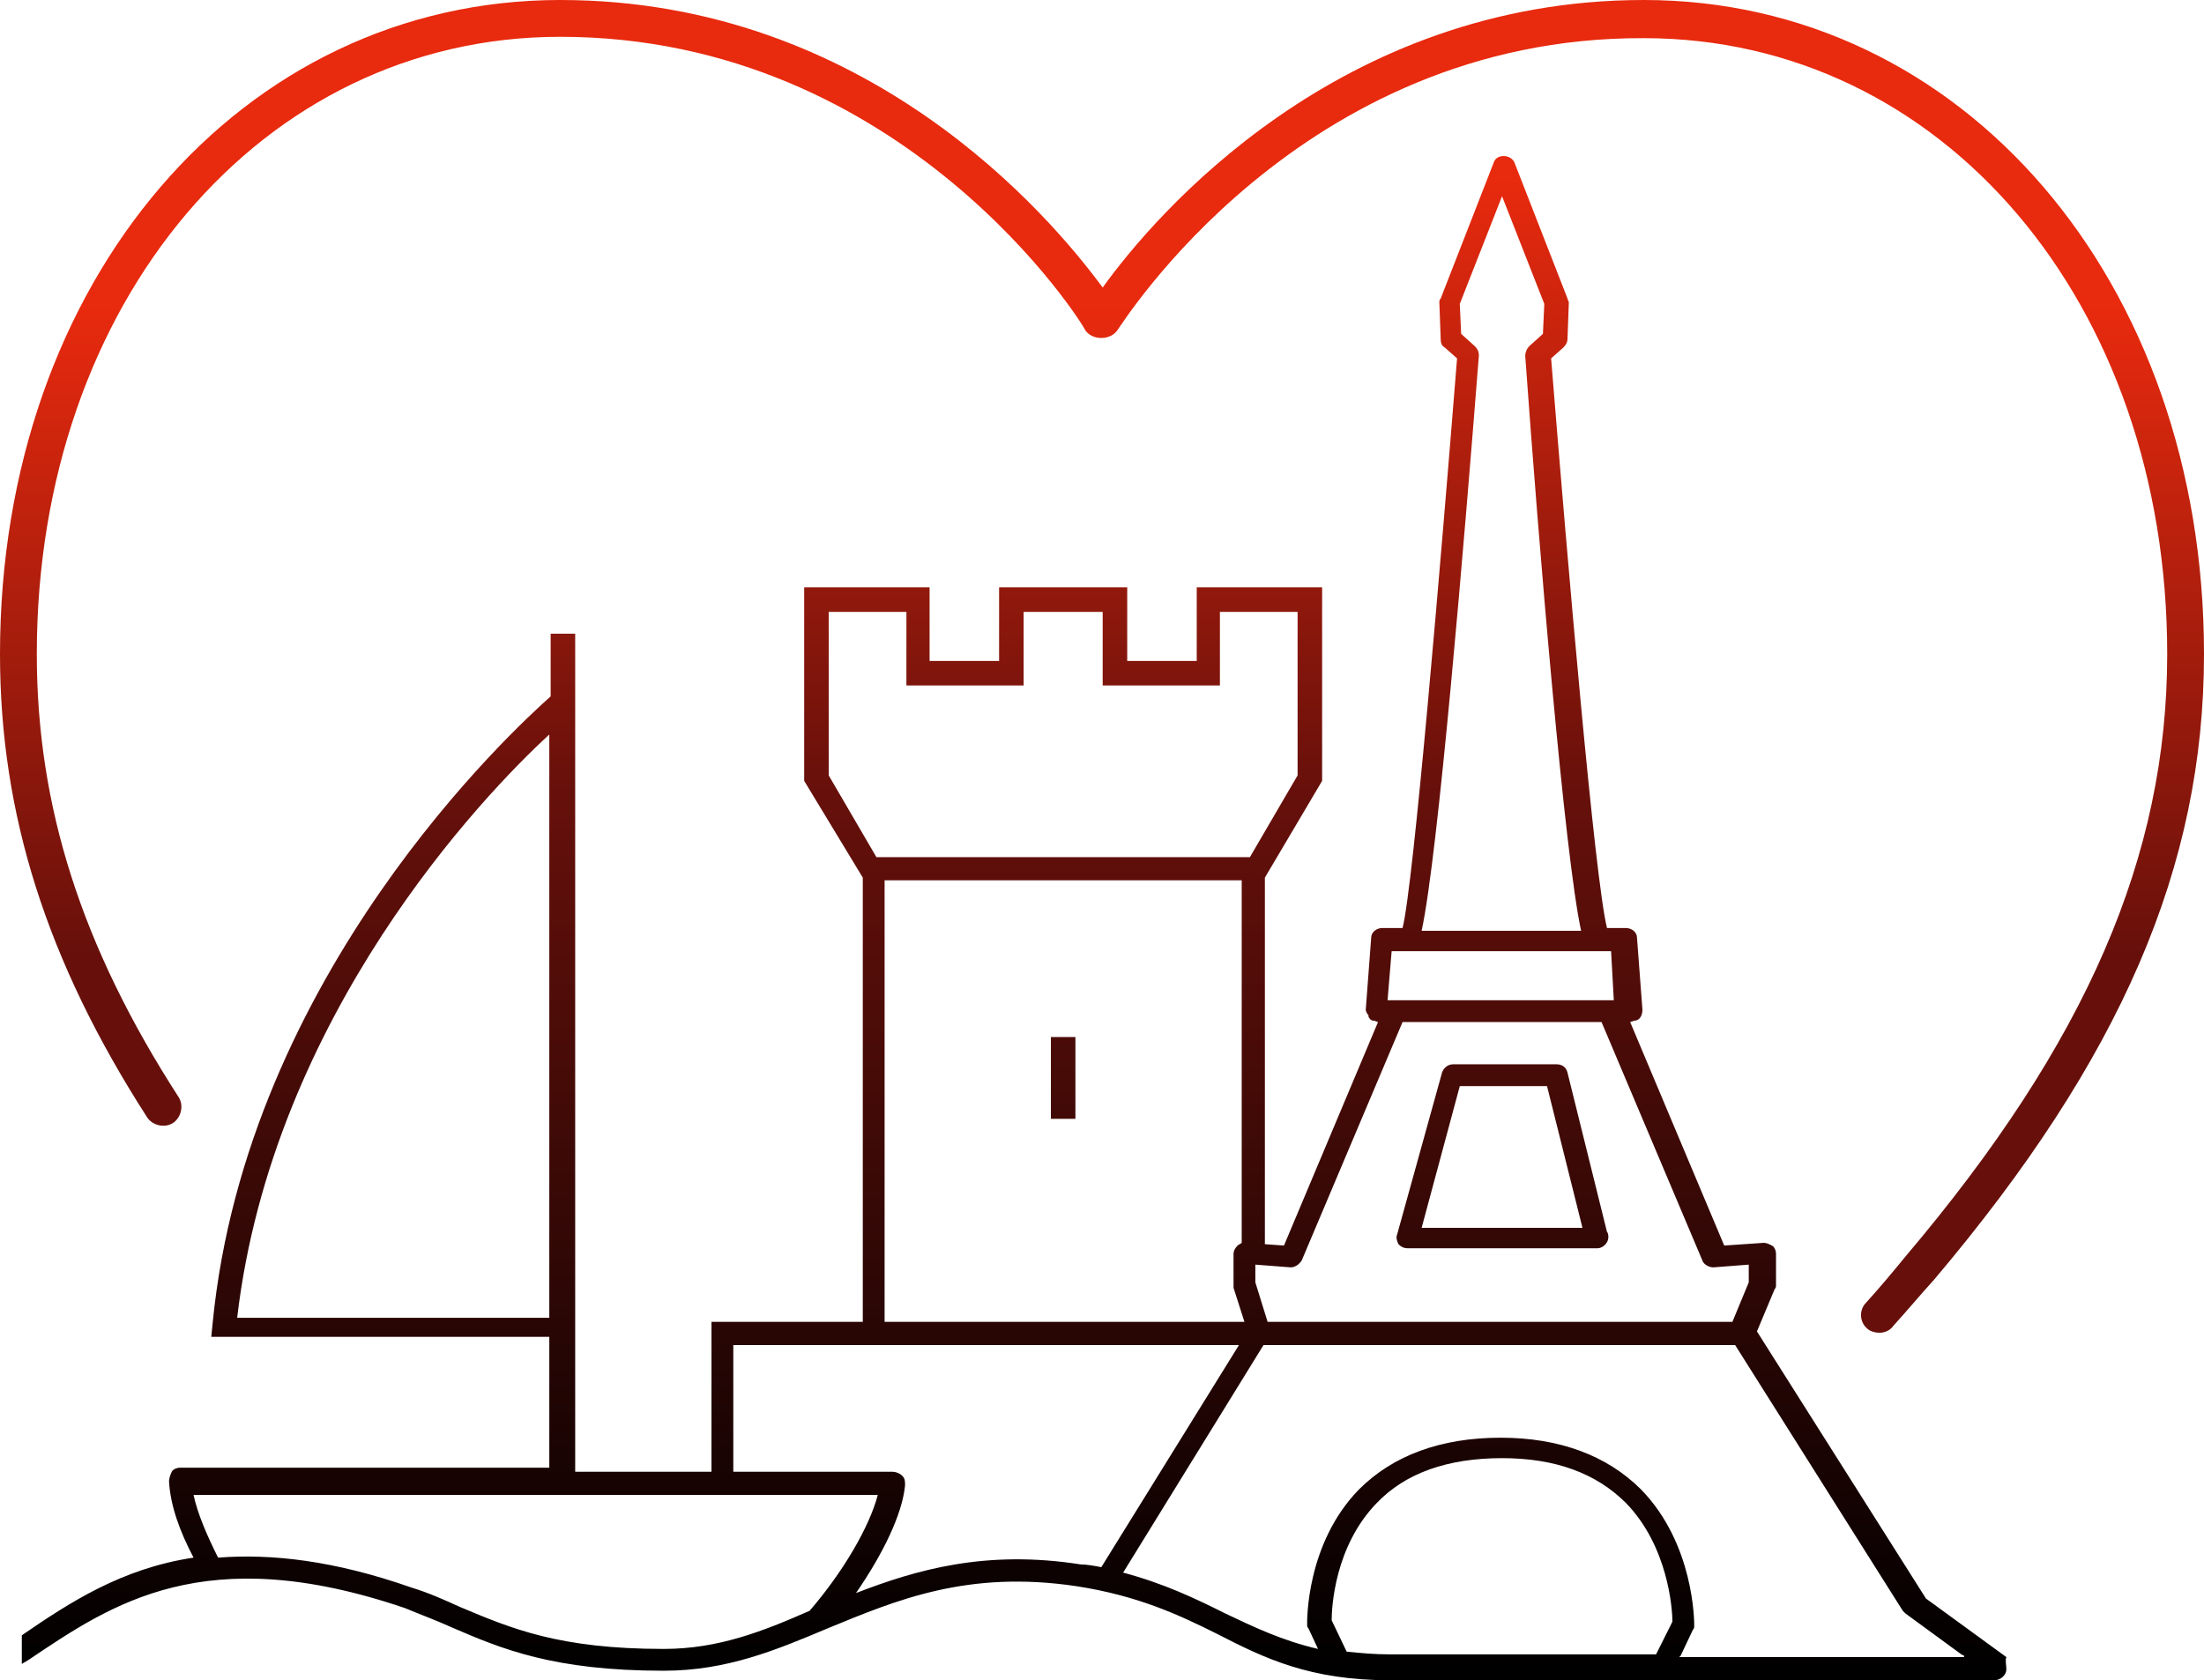
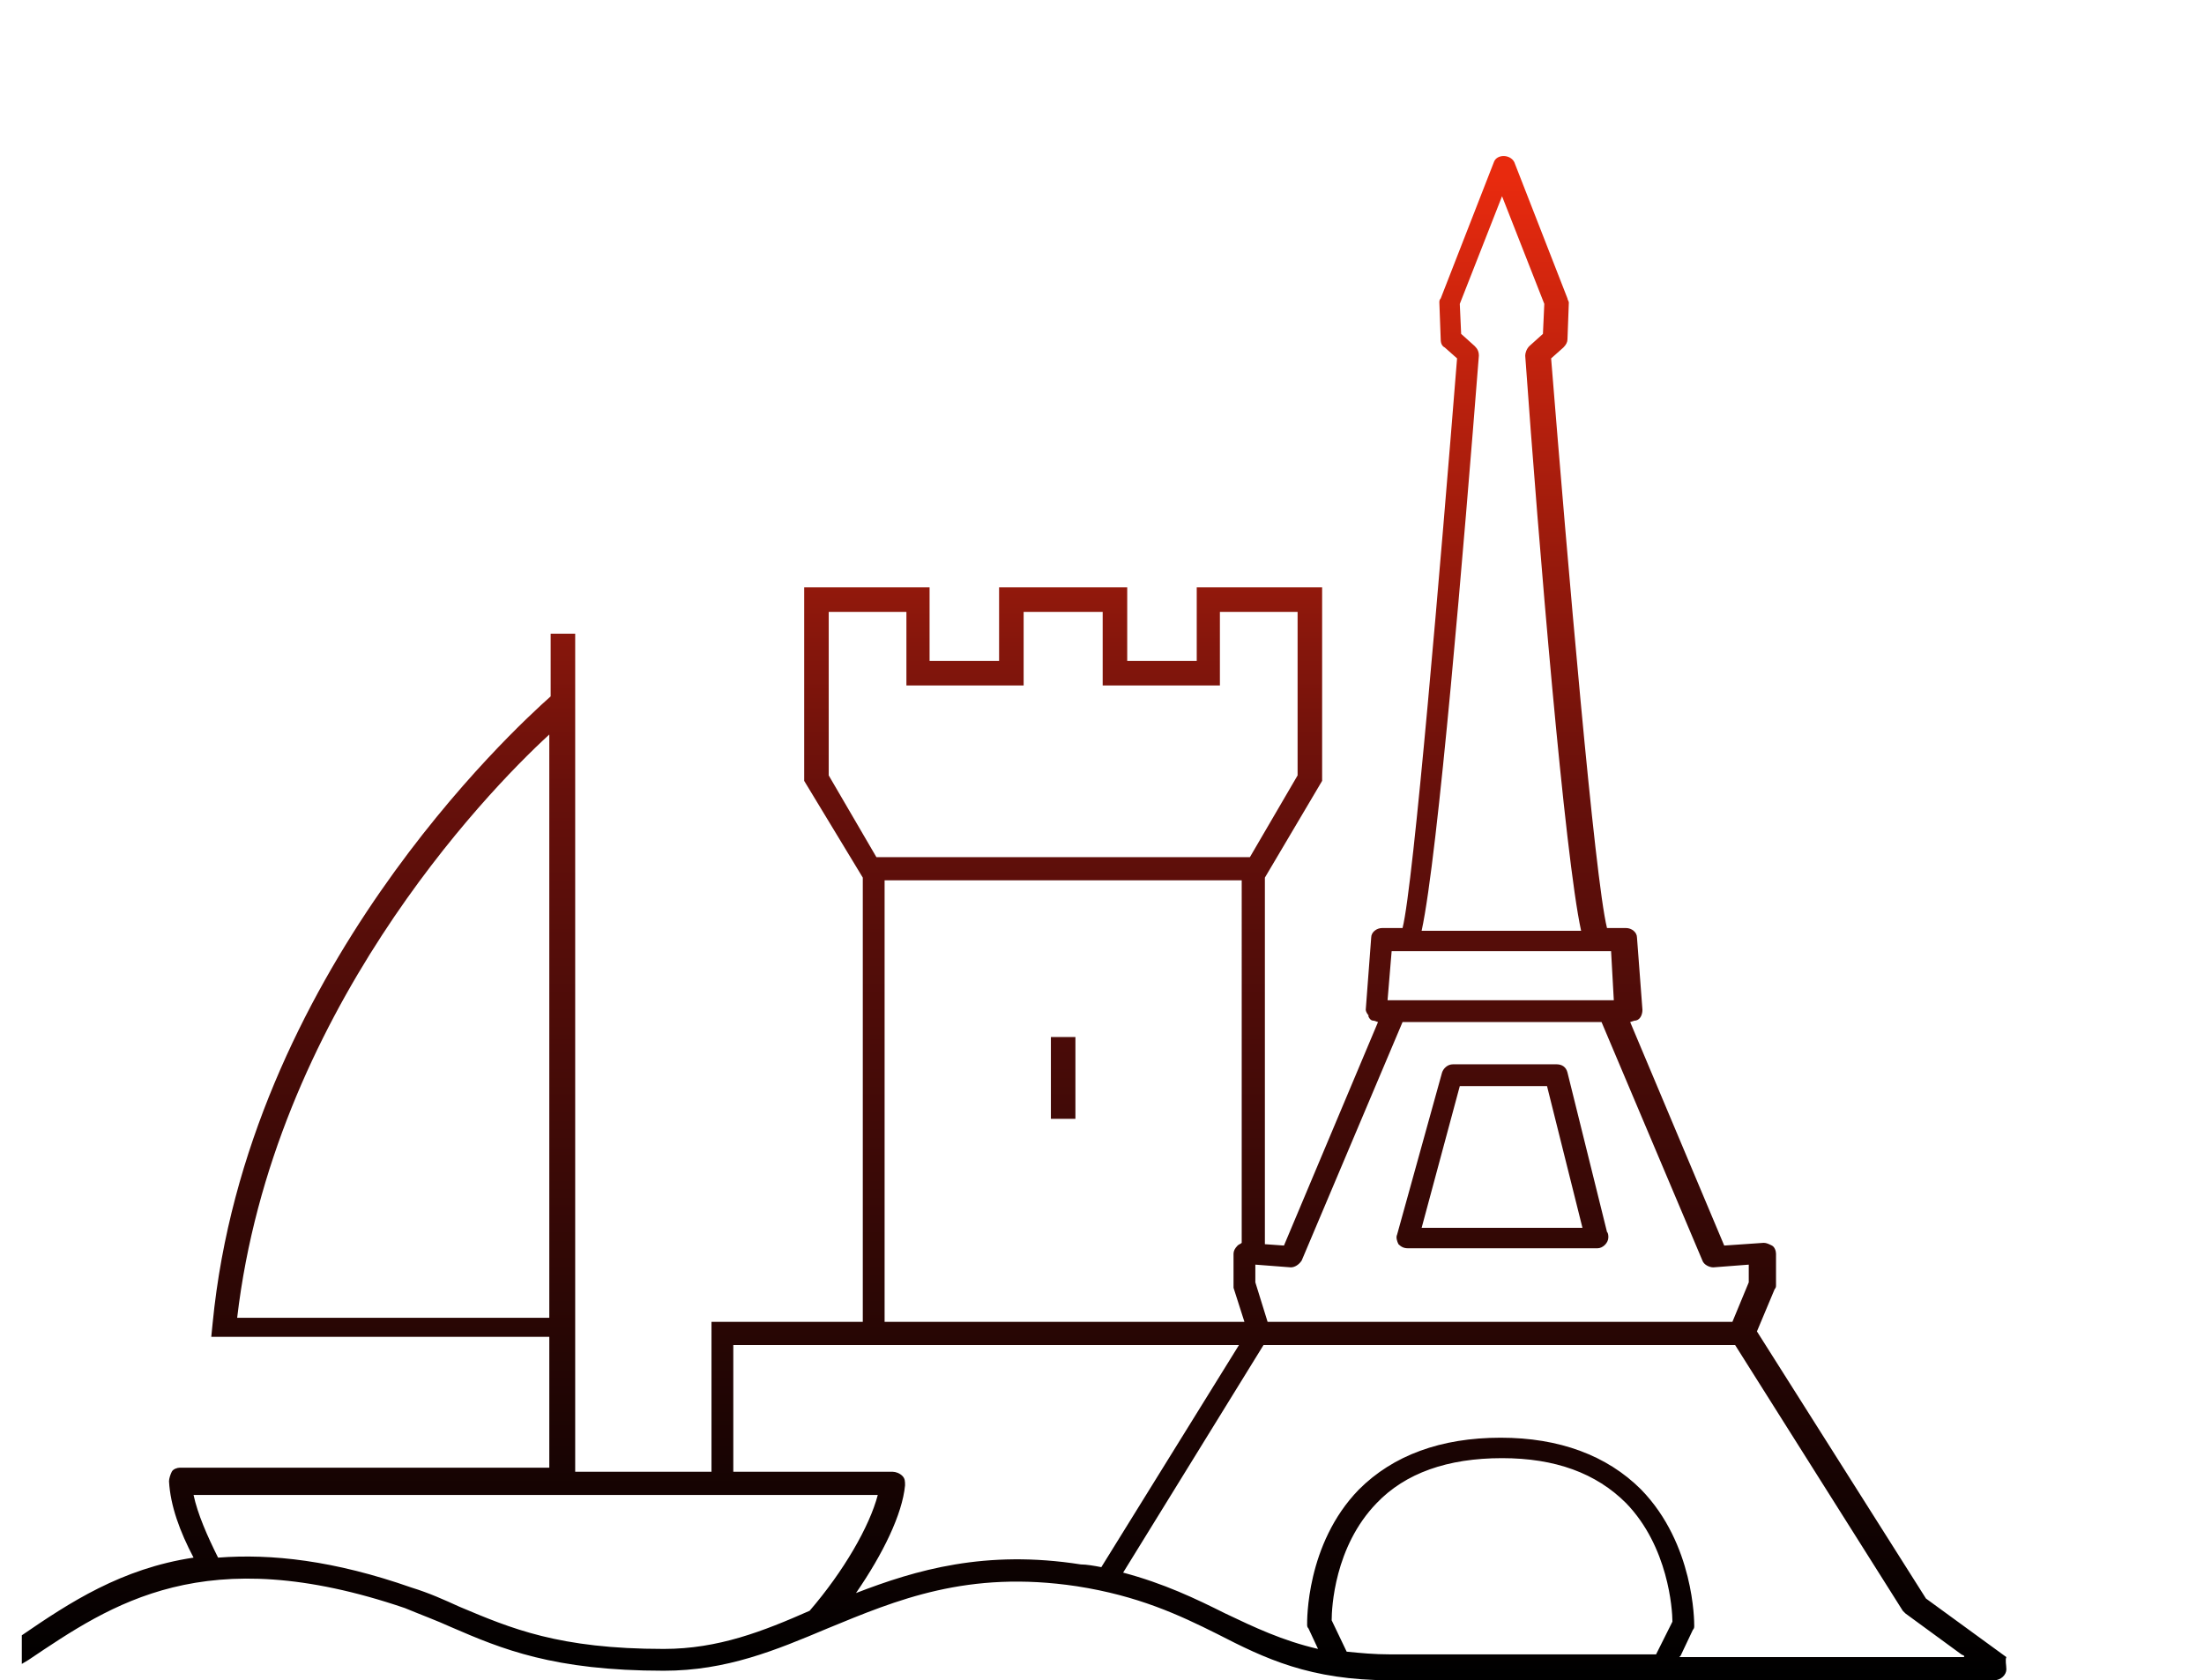
<svg xmlns="http://www.w3.org/2000/svg" version="1.1" id="UN_GOUT_DE_FRANCE_x5F_logo_déclinaisons" x="0px" y="0px" viewBox="0 0 161.7 123.3" style="enable-background:new 0 0 161.7 123.3;" xml:space="preserve">
  <style type="text/css">
	.st0{fill:url(#SVGID_1_);}
	.st1{fill:url(#SVGID_00000005233248624841290680000000104765043036846248_);}
</style>
  <linearGradient id="SVGID_1_" gradientUnits="userSpaceOnUse" x1="74.367" y1="122.844" x2="74.367" y2="13.149">
    <stop offset="0" style="stop-color:#000000" />
    <stop offset="0.591" style="stop-color:#67100B" />
    <stop offset="1" style="stop-color:#E82A0E" />
  </linearGradient>
  <path class="st0" d="M78.9,82.1h-1.8v-6h1.8V82.1z M102.6,91.3c-0.1-0.2-0.2-0.5-0.1-0.7l3.3-11.9c0.1-0.3,0.4-0.6,0.8-0.6h7.6  c0.4,0,0.7,0.2,0.8,0.6l2.9,11.7c0.1,0.1,0.1,0.3,0.1,0.4c0,0.4-0.4,0.8-0.8,0.8c0,0,0,0,0,0h-13.9C103,91.6,102.8,91.5,102.6,91.3z   M104.3,90.1h11.8l-2.6-10.4h-6.4L104.3,90.1z M147.2,122.5c0,0.4-0.4,0.8-0.9,0.8h-44.3c-5.9,0-9.2-1.6-12.7-3.4  c-2.8-1.4-5.8-2.8-10.3-3.5c-8-1.2-13.2,1-18.3,3.1c-3.8,1.6-7.4,3.1-12,3.1c-8.1,0-11.9-1.6-15.6-3.2c-1.1-0.5-2.2-0.9-3.4-1.4  c-14.7-5-21.5-0.3-27.6,3.8l-0.5,0.3v-2.1c3.5-2.4,7.3-4.9,12.6-5.7c-1-1.9-1.7-3.8-1.8-5.6c0-0.2,0.1-0.5,0.2-0.7s0.4-0.3,0.6-0.3  h27.1v-9.6H15.5l0.1-1c2.5-25.6,22.1-43.6,24.8-46v-4.6h1.8V108h10V97l11.1,0l0-32.6L59,57.3V43.1h9.2v5.4h5.1v-5.4h9.4v5.4h5.1  v-5.4H97v14.2l-4.2,7.1v26.9l1.4,0.1l6.9-16.4l-0.3-0.1c0,0,0,0,0,0c-0.2,0-0.3-0.1-0.4-0.3c0,0,0,0,0-0.1c-0.1-0.1-0.2-0.3-0.2-0.4  c0,0,0,0,0,0c0,0,0,0,0,0l0.4-5.3c0-0.4,0.4-0.7,0.8-0.7h1.5c0.8-3.1,2.8-26.8,4-41.8l-0.9-0.8c-0.2-0.1-0.3-0.3-0.3-0.6l-0.1-2.7  c0-0.1,0-0.2,0.1-0.3l3.9-10c0.2-0.6,1.2-0.6,1.5,0l3.9,10c0,0.1,0.1,0.2,0.1,0.3l-0.1,2.7c0,0.2-0.1,0.4-0.3,0.6l-0.9,0.8  c1.2,14.9,3.2,38.2,4.1,41.8h1.4c0.4,0,0.8,0.3,0.8,0.7l0.4,5.3c0,0.4-0.2,0.8-0.6,0.8l-0.3,0.1l6.9,16.4l2.9-0.2  c0.2,0,0.4,0.1,0.6,0.2c0.2,0.1,0.3,0.4,0.3,0.6v2.3c0,0.1,0,0.2-0.1,0.3l-1.3,3.1l12.4,19.6l5.9,4.3  C147.1,121.8,147.2,122.2,147.2,122.5z M104.3,68.3H116c-1.2-5.5-3.1-28.2-4.1-42.2c0-0.2,0.1-0.5,0.3-0.7l1-0.9l0.1-2.2l-3.1-7.9  l-3.1,7.9l0.1,2.2l1,0.9c0.2,0.2,0.3,0.4,0.3,0.7C107.4,40.1,105.5,62.8,104.3,68.3z M101.8,73.4h16.6l-0.2-3.6h-16.1L101.8,73.4z   M92.1,92.8v1.3L93,97l34.1,0l1.2-2.9v-1.3l-2.6,0.2c-0.3,0-0.7-0.2-0.8-0.5L117.5,75h-14.6l-7.4,17.5C95.3,92.8,95,93,94.7,93  L92.1,92.8z M91.1,64.6H64.9l0,32.4l26.4,0l-0.8-2.5c0-0.1,0-0.2,0-0.2V92c0-0.2,0.1-0.4,0.3-0.6c0.1-0.1,0.2-0.1,0.3-0.2V64.6z   M64.3,62.9h27.4l3.5-6v-12h-5.7v5.4h-8.6v-5.4h-5.8v5.4h-8.6v-5.4h-5.7v12L64.3,62.9z M40.3,96.7V53.9C35.5,58.3,20,74.5,17.4,96.7  H40.3z M48.7,121c4,0,7.3-1.3,10.7-2.8c2.5-2.9,4.4-6.2,5-8.5H14.2c0.3,1.4,1,3,1.8,4.6c3.9-0.3,8.5,0.2,14.2,2.2  c1.3,0.4,2.4,0.9,3.5,1.4C37.5,119.5,41,121,48.7,121z M80.8,115l10.1-16.3H53.8v9.3h11.7c0.2,0,0.5,0.1,0.7,0.3  c0.2,0.2,0.2,0.4,0.2,0.7c-0.2,2.1-1.6,5-3.6,7.9c4.4-1.7,9.5-3.2,16.5-2.1C79.7,114.8,80.3,114.9,80.8,115z M122.7,119  c0-0.9-0.3-5.5-3.4-8.7c-2.2-2.2-5.2-3.3-9.1-3.3c-4,0-7.1,1.1-9.2,3.3c-3.1,3.2-3.3,7.7-3.3,8.6l1.1,2.3c1,0.1,2,0.2,3.2,0.2h19.5  L122.7,119z M144.1,121.5l-0.2-0.1l-4.1-3c-0.1-0.1-0.1-0.1-0.2-0.2l-12.3-19.5H92.7l-10.3,16.7c3,0.8,5.3,1.9,7.5,3  c2.1,1,4.2,2,6.8,2.6l-0.7-1.5c-0.1-0.1-0.1-0.2-0.1-0.3c0-0.2-0.1-5.9,3.8-9.9c2.5-2.5,6-3.8,10.4-3.8c4.3,0,7.8,1.3,10.3,3.8  c3.9,4,3.9,9.7,3.9,10c0,0.1,0,0.2-0.1,0.3l-0.9,1.9l-0.1,0.1H144.1z" />
  <g>
    <linearGradient id="SVGID_00000105391769002548389300000011606413409987092415_" gradientUnits="userSpaceOnUse" x1="-236.757" y1="97.771" x2="-236.757" y2="3.419591e-07" gradientTransform="matrix(-1 0 0 1 -155.894 0)">
      <stop offset="7.286432e-02" style="stop-color:#67100B" />
      <stop offset="0.284" style="stop-color:#67100B" />
      <stop offset="0.769" style="stop-color:#E82A0E" />
    </linearGradient>
-     <path style="fill:url(#SVGID_00000105391769002548389300000011606413409987092415_);" d="M137.9,97.8c-0.3,0-0.7-0.1-0.9-0.3   c-0.6-0.5-0.6-1.4-0.1-1.9c1-1.1,2-2.3,2.9-3.4C153.1,76.5,159,62.8,159,48c0-25.8-16.5-45.2-38.4-45.2C95.3,2.7,82.2,24,82,24.2   c-0.5,0.8-1.9,0.8-2.4,0C79.6,24,66.4,2.7,41.1,2.7C19.2,2.7,2.7,22.2,2.7,48c0,11.2,3.3,21.5,10.4,32.5c0.4,0.6,0.2,1.5-0.4,1.9   c-0.6,0.4-1.5,0.2-1.9-0.4C3.4,70.5,0,59.7,0,48C0,20.6,17.7,0,41.1,0C63.6,0,77,15.8,80.9,21.1C84.7,15.8,98.2,0,120.6,0   c23.4,0,41.1,20.6,41.1,48c0,15.6-6.1,29.7-19.8,45.9c-1,1.1-2,2.3-3,3.4C138.7,97.6,138.3,97.8,137.9,97.8z" />
  </g>
</svg>